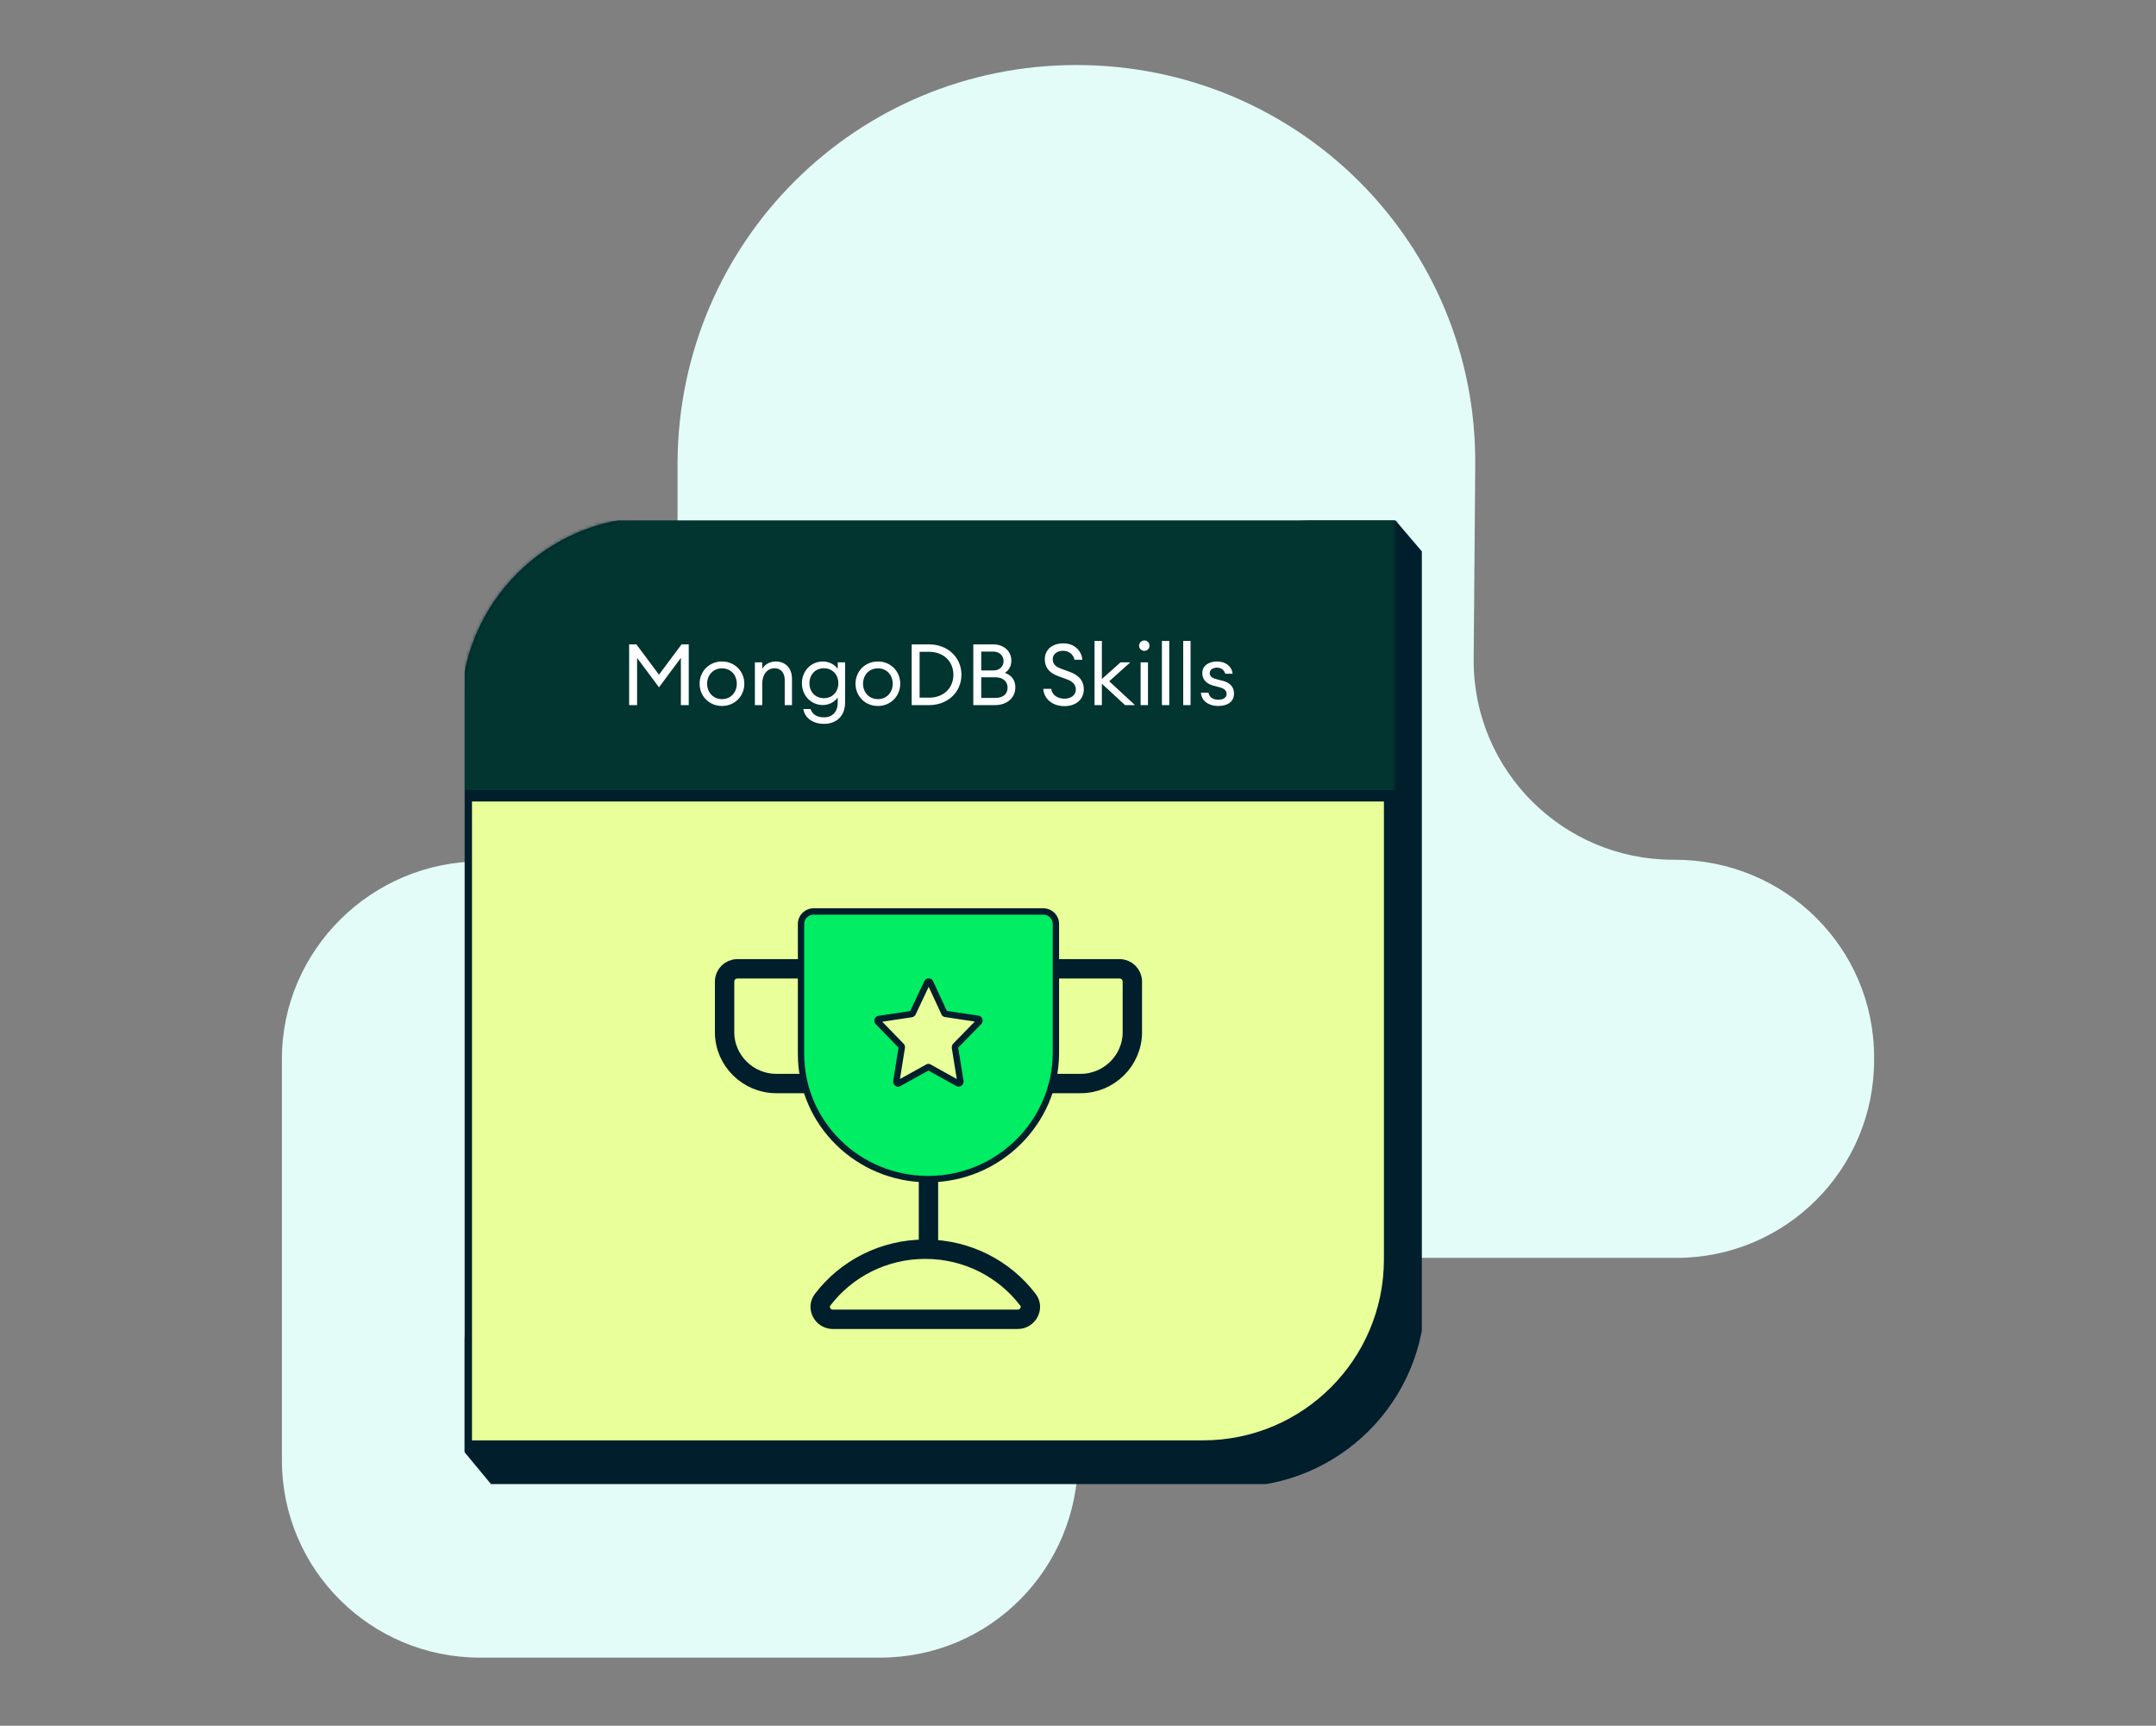
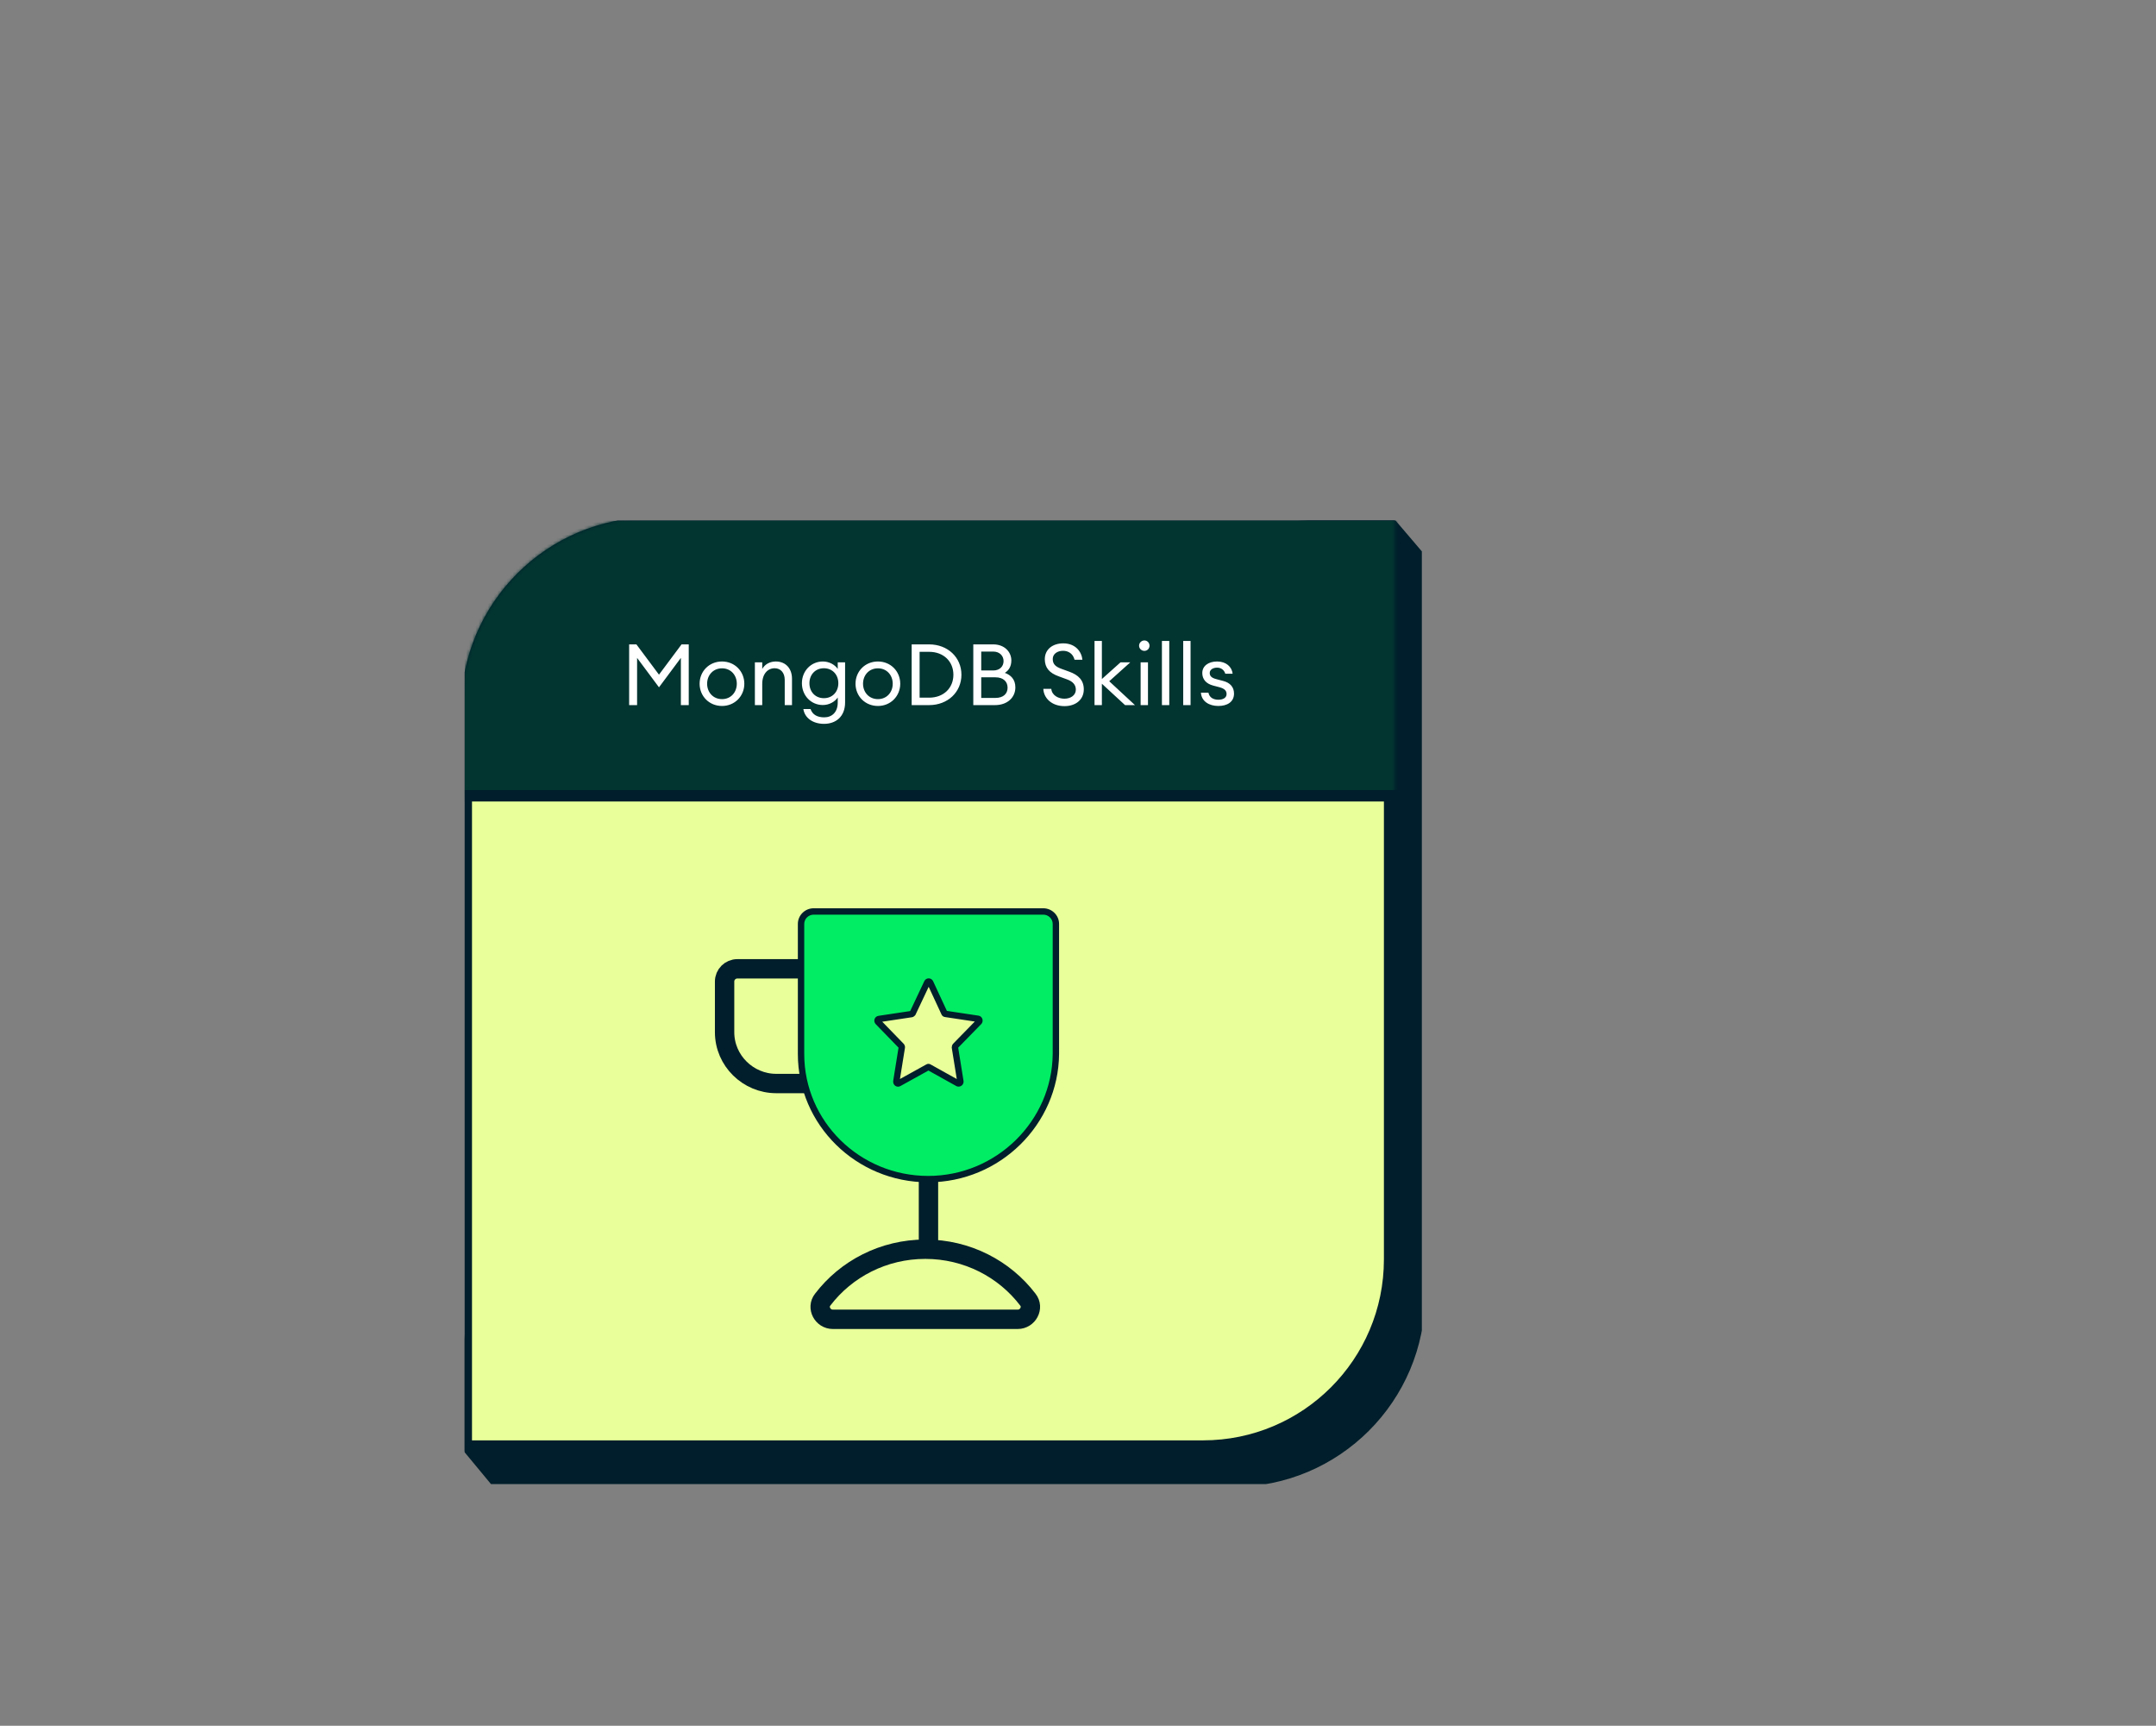
<svg xmlns="http://www.w3.org/2000/svg" width="696" height="557" viewBox="0 0 696 557" fill="none">
  <rect x="0" y="0" width="696" height="557" fill="#808080" stroke="none" />
  <g clip-path="url(#clip0_1597_748)">
-     <path d="M155.383 278C119.848 278 91.006 306.785 91.006 341.738V471.27C91.006 506.738 119.846 535.009 154.868 535.009H284.138C319.674 535.009 348 506.224 348 470.756V470.242C348 434.775 376.326 405.99 411.862 405.99H541.131C576.668 405.99 604.994 377.205 604.994 342.252V341.224C604.994 305.757 576.153 277.486 540.617 277.486H540.102C504.565 277.486 475.725 248.701 475.725 213.234L476.24 150.01C476.754 78.561 419.072 20.991 347.485 20.991C276.413 20.991 219.246 78.047 218.731 148.982V213.748C219.76 249.729 190.92 278 155.383 278Z" fill="#E3FCF7" />
    <g clip-path="url(#clip1_1597_748)">
      <path d="M398.146 478.149H160.084L150.587 466.686L158.465 236.031C159.54 204.548 184.719 179.225 216.194 177.973L448.811 168.722L458.3 179.849V417.99C458.3 451.215 431.368 478.149 398.146 478.149Z" fill="#001E2B" stroke="#001E2B" stroke-width="3.523" />
      <path d="M150.607 466.646L150.607 228.871C150.607 195.646 177.539 168.712 210.762 168.712L448.517 168.712V406.487C448.517 439.712 421.585 466.646 388.362 466.646H150.607Z" fill="#E9FF99" stroke="#001E2B" stroke-width="3.523" />
      <mask id="mask0_1597_748" style="mask-type:alpha" maskUnits="userSpaceOnUse" x="148" y="166" width="303" height="303">
        <path d="M150.607 466.646L150.607 228.871C150.607 195.646 177.539 168.712 210.762 168.712L448.517 168.712V406.486C448.517 439.711 421.585 466.646 388.363 466.646H150.607Z" fill="#E9FF99" stroke="#001E2B" stroke-width="3.523" />
      </mask>
      <g mask="url(#mask0_1597_748)">
        <path d="M457.55 165.451H109.72V256.843H457.55V165.451Z" fill="#023430" stroke="#001E2B" stroke-width="3.709" />
        <path d="M212.733 221.837L205.666 212.34V227.58H203.099V207.978H205.445L212.733 217.751L220.021 207.978H222.34V227.58H219.8V212.34L212.733 221.837ZM240.283 220.678C240.283 224.653 237.219 227.856 233.078 227.856C228.909 227.856 225.845 224.653 225.845 220.678C225.845 216.702 228.909 213.499 233.078 213.499C237.219 213.499 240.283 216.702 240.283 220.678ZM228.274 220.678C228.274 223.439 230.207 225.647 233.078 225.647C235.949 225.647 237.854 223.439 237.854 220.678C237.854 217.917 235.949 215.708 233.078 215.708C230.207 215.708 228.274 217.917 228.274 220.678ZM243.691 227.58V213.776H246.065V215.902C247.004 214.273 248.66 213.499 250.454 213.499C253.546 213.499 255.672 215.653 255.672 219.076V227.58H253.325V219.435C253.325 217.116 252 215.68 250.068 215.68C247.832 215.68 246.065 217.503 246.065 220.733V227.58H243.691ZM259.34 228.85H261.659C262.294 230.672 263.84 231.528 266.076 231.528C268.561 231.528 270.438 229.872 270.438 226.752V225.123C269.499 226.503 267.677 227.552 265.634 227.552C261.797 227.552 258.871 224.46 258.871 220.512C258.871 216.592 261.797 213.499 265.634 213.499C267.677 213.499 269.499 214.521 270.438 215.902V213.776H272.812V226.724C272.812 231.335 269.775 233.626 266.021 233.626C262.322 233.626 259.754 231.639 259.34 228.85ZM270.631 220.512C270.631 217.751 268.726 215.68 265.965 215.68C263.205 215.68 261.3 217.751 261.3 220.512C261.3 223.3 263.205 225.343 265.965 225.343C268.726 225.343 270.631 223.3 270.631 220.512ZM290.616 220.678C290.616 224.653 287.552 227.856 283.411 227.856C279.242 227.856 276.178 224.653 276.178 220.678C276.178 216.702 279.242 213.499 283.411 213.499C287.552 213.499 290.616 216.702 290.616 220.678ZM278.607 220.678C278.607 223.439 280.54 225.647 283.411 225.647C286.282 225.647 288.187 223.439 288.187 220.678C288.187 217.917 286.282 215.708 283.411 215.708C280.54 215.708 278.607 217.917 278.607 220.678ZM294.302 227.58V207.978H299.934C305.952 207.978 310.369 212.174 310.369 217.779C310.369 223.383 305.952 227.58 299.934 227.58H294.302ZM296.869 225.178H299.934C304.654 225.178 307.774 222.03 307.774 217.779C307.774 213.527 304.654 210.38 299.934 210.38H296.869V225.178ZM314.198 227.58V207.978H320.63C324.274 207.978 326.483 210.407 326.483 213.168C326.483 215.101 325.627 216.399 324.385 217.172C326.29 217.862 327.78 219.242 327.78 221.865C327.78 225.123 325.185 227.58 321.21 227.58H314.198ZM316.765 216.399H320.63C322.728 216.399 323.971 215.101 323.971 213.362C323.971 211.705 322.728 210.297 320.63 210.297H316.765V216.399ZM316.765 225.261H321.32C323.943 225.261 325.268 223.88 325.268 221.948C325.268 220.043 323.943 218.607 321.348 218.607H316.765V225.261ZM336.811 222.334H339.378C339.599 224.515 341.752 225.509 343.602 225.509C345.645 225.509 347.301 224.405 347.301 222.583C347.301 221.037 346.335 219.96 344.513 219.297L341.808 218.303C338.771 217.227 337.308 215.543 337.28 212.782C337.28 209.579 339.82 207.646 343.243 207.646C347.218 207.646 349.178 210.38 349.427 212.947H346.887C346.39 210.904 344.789 210.049 343.188 210.049C341.31 210.049 339.847 211.07 339.847 212.699C339.847 214.355 340.759 215.183 342.663 215.874L345.175 216.785C348.157 217.862 349.869 219.573 349.869 222.5C349.869 225.813 347.274 227.911 343.629 227.911C339.516 227.911 336.921 225.316 336.811 222.334ZM353.334 227.58V206.873H355.709V219.159L361.727 213.776H364.874L358.083 219.877L366.392 227.58H363.19L355.709 220.678V227.58H353.334ZM371.087 208.392C371.087 209.331 370.369 210.076 369.431 210.076C368.492 210.076 367.719 209.331 367.719 208.392C367.719 207.481 368.492 206.708 369.431 206.708C370.369 206.708 371.087 207.481 371.087 208.392ZM368.216 227.58V213.776H370.59V227.58H368.216ZM375.091 227.58V206.873H377.465V227.58H375.091ZM381.965 227.58V206.873H384.339V227.58H381.965ZM398.364 223.853C398.364 226.586 396.156 227.856 393.285 227.856C390.331 227.856 387.874 226.365 387.681 223.577H390.11C390.441 225.261 391.877 225.84 393.312 225.84C394.803 225.84 395.962 225.233 395.962 224.019C395.962 222.914 395.3 222.252 393.671 221.81L391.683 221.285C389.309 220.678 388.122 219.187 388.122 217.227C388.122 214.935 390.11 213.499 392.898 213.499C395.852 213.499 397.674 215.239 397.922 217.448H395.548C395.189 216.233 394.196 215.487 392.898 215.487C391.573 215.487 390.524 216.15 390.524 217.199C390.524 218.22 391.159 218.8 392.622 219.187L394.831 219.767C397.122 220.346 398.364 221.782 398.364 223.853Z" fill="white" />
        <path d="M257.978 312.689H238.027C235.765 312.689 233.914 314.53 233.914 316.78V333.145C233.914 342.35 241.524 349.713 250.573 349.713H260.651" stroke="#001E2B" stroke-width="6.25" stroke-miterlimit="10" />
-         <path d="M341.48 312.689H361.43C363.693 312.689 365.544 314.53 365.544 316.78V333.145C365.544 342.35 357.934 349.713 348.885 349.713H338.807" stroke="#001E2B" stroke-width="6.25" stroke-miterlimit="10" />
        <path d="M299.729 380.566V403.192M268.854 425.818C265.583 425.818 263.539 422.047 265.583 419.467C273.147 409.543 285.208 403.192 298.7 403.192C312.193 403.192 324.254 409.543 331.818 419.467C333.862 422.047 331.818 425.818 328.547 425.818H268.854Z" stroke="#001E2B" stroke-width="6.25" stroke-miterlimit="10" />
        <path fill-rule="evenodd" clip-rule="evenodd" d="M258.595 340.185C258.595 362.485 276.967 380.566 299.627 380.566C322.286 380.566 340.659 362.284 340.863 340.185V298.196C340.863 295.986 339.026 294.177 336.78 294.177H262.678C260.432 294.177 258.595 295.986 258.595 298.196V340.185ZM290.156 349.642L299.48 344.48C299.64 344.368 299.8 344.368 299.96 344.48L309.232 349.642C309.658 349.811 310.084 349.474 310.031 349.025L308.273 338.083C308.273 337.915 308.326 337.691 308.433 337.579L316.052 329.779C316.319 329.442 316.159 328.881 315.733 328.825L305.289 327.254C305.075 327.254 304.916 327.142 304.862 326.973L300.28 317.098C300.067 316.705 299.534 316.705 299.321 317.098L294.632 327.03C294.525 327.142 294.365 327.31 294.205 327.31L283.761 328.881C283.282 328.937 283.122 329.499 283.441 329.835L290.955 337.579C291.061 337.691 291.168 337.915 291.115 338.083L289.356 349.025C289.303 349.53 289.783 349.867 290.156 349.642Z" fill="#00ED64" />
        <path d="M340.863 340.185L341.891 340.194V340.189V340.185H340.863ZM299.48 344.48L299.979 345.38L300.026 345.354L300.072 345.322L299.48 344.48ZM290.156 349.642L289.658 348.743L289.641 348.752L289.625 348.761L290.156 349.642ZM299.96 344.48L299.369 345.322L299.413 345.353L299.46 345.379L299.96 344.48ZM309.232 349.642L308.732 350.541L308.791 350.574L308.854 350.599L309.232 349.642ZM310.031 349.025L311.052 348.904L311.05 348.883L311.046 348.862L310.031 349.025ZM308.273 338.083H307.244V338.166L307.257 338.247L308.273 338.083ZM308.433 337.579L307.697 336.86L307.692 336.865L307.687 336.87L308.433 337.579ZM316.052 329.779L316.788 330.498L316.825 330.46L316.859 330.417L316.052 329.779ZM315.733 328.825L315.58 329.842L315.589 329.843L315.599 329.845L315.733 328.825ZM305.289 327.254L305.442 326.237L305.366 326.226H305.289V327.254ZM304.862 326.973L305.843 326.663L305.823 326.6L305.795 326.541L304.862 326.973ZM300.28 317.098L301.213 316.665L301.199 316.636L301.184 316.607L300.28 317.098ZM299.321 317.098L298.417 316.607L298.403 316.633L298.391 316.659L299.321 317.098ZM294.632 327.03L295.377 327.738L295.491 327.618L295.562 327.469L294.632 327.03ZM294.205 327.31V326.282H294.128L294.052 326.293L294.205 327.31ZM283.761 328.881L283.881 329.903L283.898 329.901L283.914 329.898L283.761 328.881ZM283.441 329.835L282.696 330.543L282.7 330.547L282.704 330.551L283.441 329.835ZM290.955 337.579L291.701 336.87L291.697 336.866L291.693 336.862L290.955 337.579ZM291.115 338.083L290.134 337.773L290.111 337.846L290.099 337.92L291.115 338.083ZM289.356 349.025L288.341 348.862L288.336 348.889L288.334 348.917L289.356 349.025ZM299.627 379.538C277.52 379.538 259.623 361.901 259.623 340.185H257.566C257.566 363.069 276.415 381.595 299.627 381.595V379.538ZM339.835 340.175C339.636 361.704 321.729 379.538 299.627 379.538V381.595C322.844 381.595 341.682 362.864 341.891 340.194L339.835 340.175ZM339.835 298.196V340.185H341.891V298.196H339.835ZM336.78 295.206C338.473 295.206 339.835 296.569 339.835 298.196H341.891C341.891 295.402 339.578 293.149 336.78 293.149V295.206ZM262.678 295.206H336.78V293.149H262.678V295.206ZM259.623 298.196C259.623 296.569 260.984 295.206 262.678 295.206V293.149C259.88 293.149 257.566 295.402 257.566 298.196H259.623ZM259.623 340.185V298.196H257.566V340.185H259.623ZM298.983 343.58L289.658 348.743L290.654 350.542L299.979 345.38L298.983 343.58ZM300.551 343.638C300.337 343.488 300.055 343.367 299.72 343.367C299.386 343.367 299.104 343.488 298.89 343.638L300.072 345.322C300.017 345.36 299.895 345.424 299.72 345.424C299.546 345.424 299.424 345.36 299.369 345.322L300.551 343.638ZM309.732 348.744L300.46 343.582L299.46 345.379L308.732 350.541L309.732 348.744ZM309.01 349.146C308.993 349.003 309.057 348.85 309.18 348.754C309.305 348.656 309.474 348.632 309.609 348.686L308.854 350.599C310.016 351.058 311.196 350.113 311.052 348.904L309.01 349.146ZM307.257 338.247L309.016 349.188L311.046 348.862L309.288 337.92L307.257 338.247ZM307.687 336.87C307.475 337.094 307.375 337.353 307.326 337.521C307.272 337.706 307.244 337.901 307.244 338.083H309.301C309.301 338.094 309.3 338.097 309.301 338.095C309.301 338.094 309.301 338.094 309.3 338.099C309.299 338.102 309.294 338.119 309.28 338.146C309.267 338.171 309.237 338.225 309.178 338.287L307.687 336.87ZM315.317 329.06L307.697 336.86L309.168 338.297L316.788 330.498L315.317 329.06ZM315.599 329.845C315.337 329.81 315.206 329.616 315.172 329.507C315.141 329.41 315.143 329.271 315.246 329.141L316.859 330.417C317.228 329.951 317.283 329.362 317.133 328.886C316.978 328.399 316.555 327.896 315.867 327.806L315.599 329.845ZM305.136 328.271L315.58 329.842L315.885 327.808L305.442 326.237L305.136 328.271ZM303.882 327.284C304.091 327.946 304.7 328.283 305.289 328.283V326.226C305.363 326.226 305.474 326.246 305.588 326.322C305.705 326.401 305.798 326.52 305.843 326.663L303.882 327.284ZM299.347 317.531L303.93 327.406L305.795 326.541L301.213 316.665L299.347 317.531ZM300.225 317.588C300.148 317.729 299.984 317.832 299.8 317.832C299.616 317.832 299.453 317.729 299.376 317.588L301.184 316.607C300.581 315.497 299.019 315.497 298.417 316.607L300.225 317.588ZM295.562 327.469L300.251 317.537L298.391 316.659L293.702 326.591L295.562 327.469ZM294.205 328.338C294.629 328.338 294.934 328.128 295.064 328.028C295.212 327.915 295.333 327.785 295.377 327.738L293.886 326.321C293.858 326.351 293.841 326.368 293.826 326.383C293.811 326.398 293.807 326.4 293.813 326.395C293.818 326.392 293.849 326.368 293.904 326.343C293.96 326.318 294.064 326.282 294.205 326.282V328.338ZM283.914 329.898L294.358 328.327L294.052 326.293L283.608 327.864L283.914 329.898ZM284.187 329.127C284.293 329.238 284.332 329.407 284.282 329.563C284.227 329.738 284.065 329.881 283.881 329.903L283.642 327.86C282.978 327.937 282.497 328.389 282.321 328.943C282.152 329.478 282.271 330.096 282.696 330.543L284.187 329.127ZM291.693 336.862L284.18 329.119L282.704 330.551L290.217 338.295L291.693 336.862ZM292.095 338.394C292.217 338.009 292.135 337.661 292.061 337.457C291.982 337.241 291.856 337.034 291.701 336.87L290.209 338.287C290.16 338.235 290.141 338.196 290.129 338.163C290.121 338.141 290.108 338.1 290.103 338.041C290.098 337.982 290.098 337.887 290.134 337.773L292.095 338.394ZM290.372 349.188L292.13 338.247L290.099 337.92L288.341 348.862L290.372 349.188ZM289.625 348.761C289.841 348.632 290.079 348.685 290.211 348.783C290.342 348.881 290.391 349.025 290.379 349.133L288.334 348.917C288.269 349.53 288.53 350.095 288.981 350.432C289.433 350.768 290.097 350.878 290.686 350.524L289.625 348.761Z" fill="#001E2B" />
      </g>
    </g>
  </g>
  <defs>
    <clipPath id="clip0_1597_748">
      <rect width="696" height="556.8" fill="white" />
    </clipPath>
    <clipPath id="clip1_1597_748">
      <rect width="309" height="311" fill="white" transform="translate(150 168)" />
    </clipPath>
  </defs>
</svg>